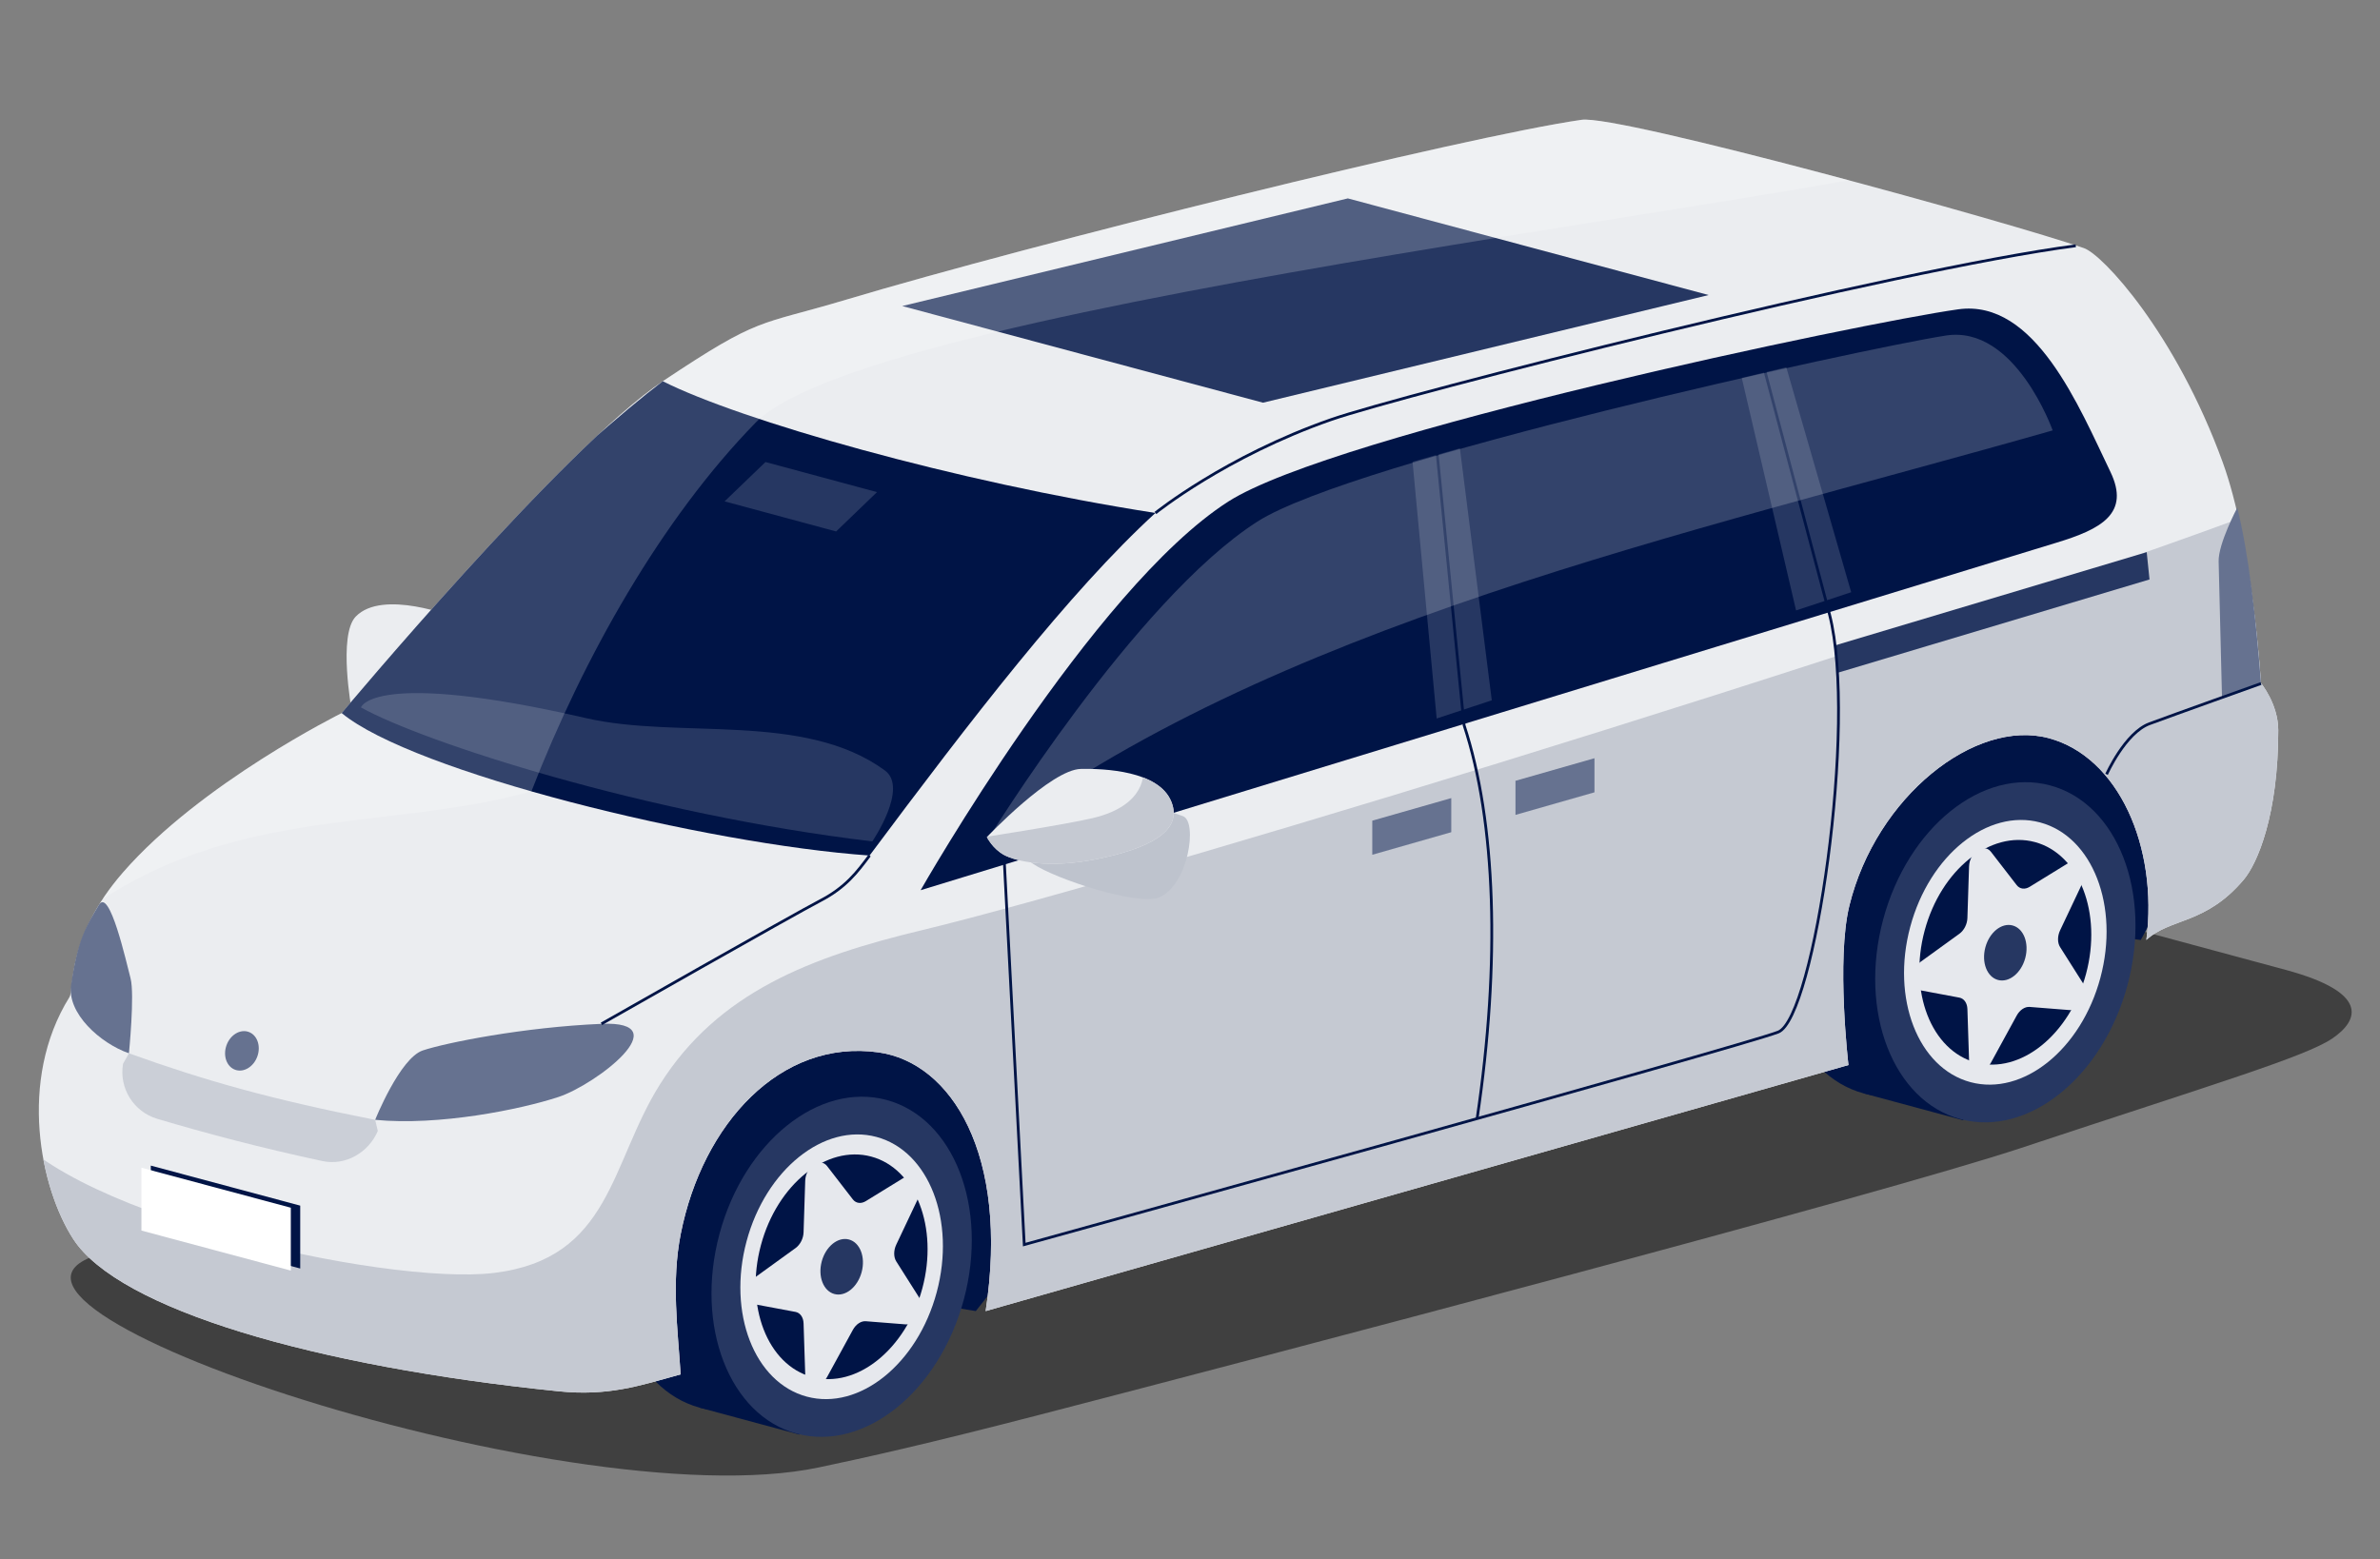
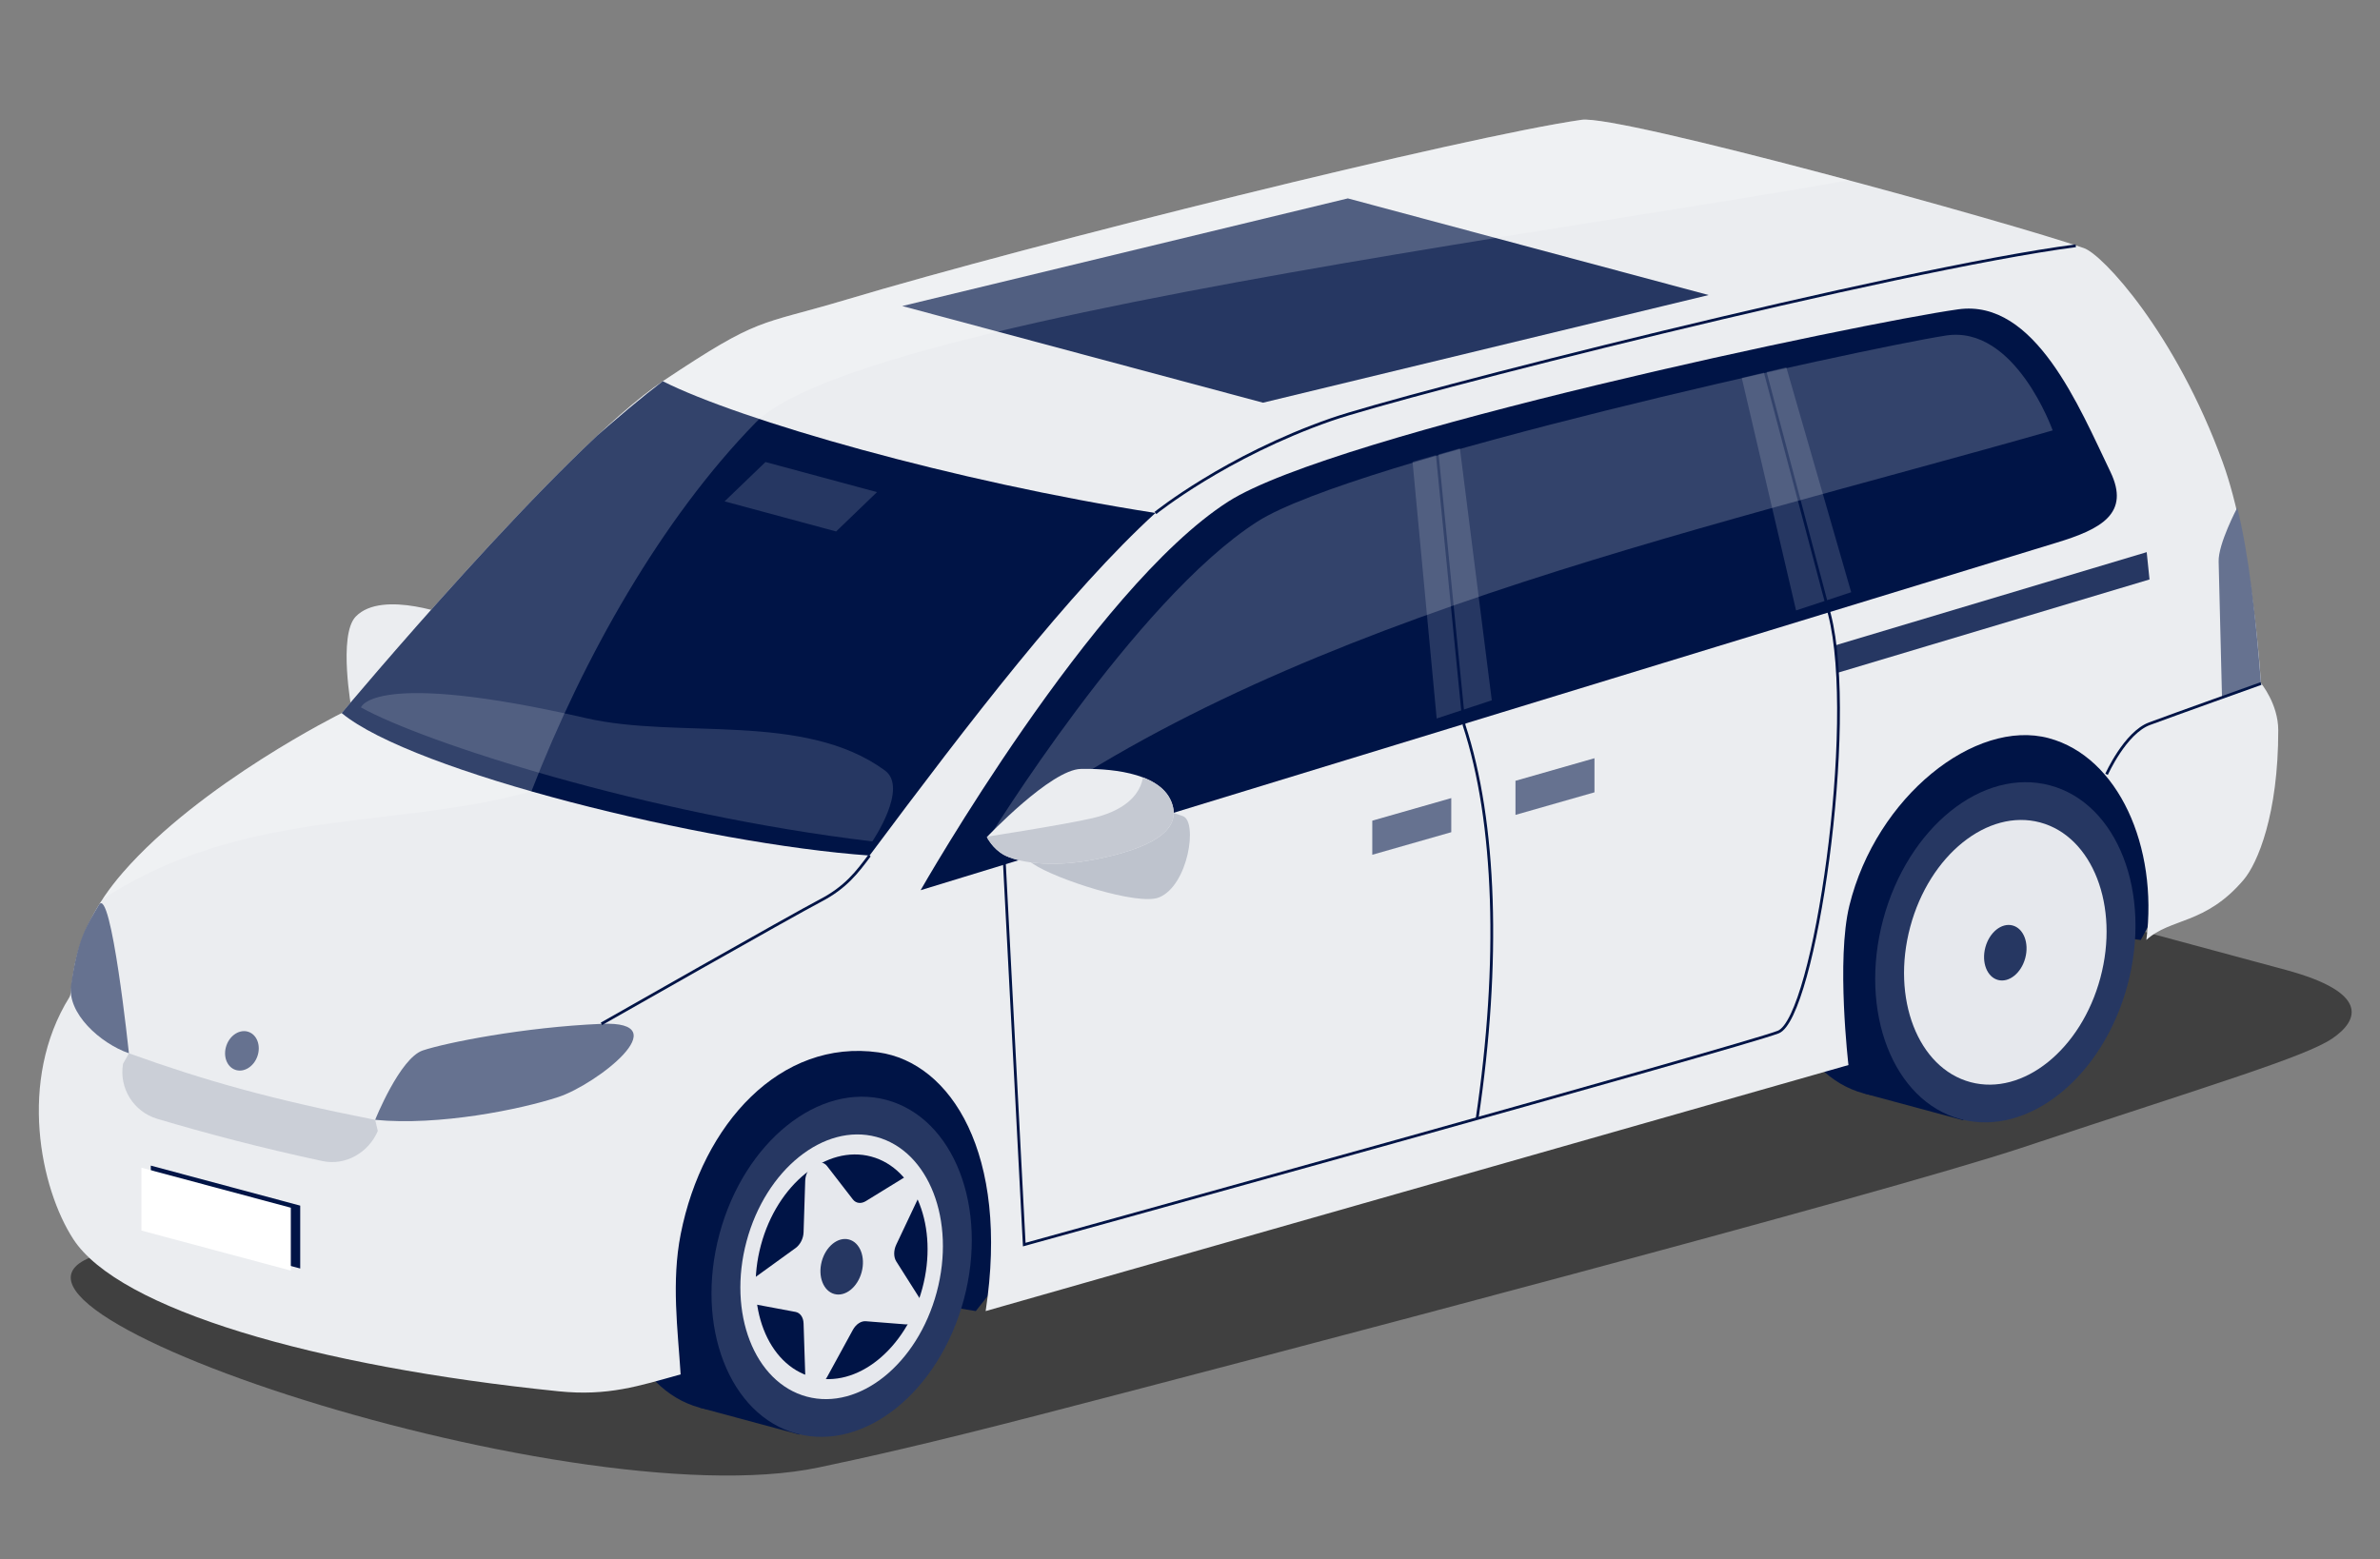
<svg xmlns="http://www.w3.org/2000/svg" xmlns:xlink="http://www.w3.org/1999/xlink" version="1.1" id="Layer_1" x="0px" y="0px" width="1221px" height="800px" viewBox="0 0 1221 800" enable-background="new 0 0 1221 800" xml:space="preserve">
  <rect x="0" y="0" width="1221" height="800" fill="#808080" stroke="none" />
  <g>
    <path opacity="0.5" d="M999.32,450.924c-42.989-11.602-113.335-11.602-156.324,0L59.382,641.708   C-55.57,663.254,289.443,780.57,420.084,753.005c24.502-5.17,54.525-11.796,113.314-27.022   c116.87-30.27,431.678-113.086,503.665-136.969c98.475-32.67,145.708-46.746,159.496-56.14   c13.787-9.394,18.999-23.585-23.989-35.187L999.32,450.924z" />
    <path fill="#EBEDF0" d="M233.236,316.709l-52.812,47.744c0,0-7.067-38.536,2.059-48.039   C196.251,302.079,233.236,316.709,233.236,316.709z" />
    <g>
      <defs>
        <path id="SVGID_1_" d="M448.046,350.914l24.327,6.566c3.021,0.815,5.121,3.573,5.121,6.723v61.114c0,3.53-2.48,6.567-5.921,7.246     l-4.826,0.953c-1.27,0.25-2.579,0.209-3.831-0.122l-21.6-5.715c-4.31-1.141-7.314-5.065-7.314-9.554v-54.787     c0-3.996,1.754-7.787,4.792-10.356l0,0C441.358,350.813,444.812,350.041,448.046,350.914z" />
      </defs>
      <use xlink:href="#SVGID_1_" overflow="visible" fill="#263762" />
      <clipPath id="SVGID_2_">
        <use xlink:href="#SVGID_1_" overflow="visible" />
      </clipPath>
      <polygon clip-path="url(#SVGID_2_)" fill="#001446" points="475.422,436.829 467.401,436.829 467.401,366.484 475.422,362.604       " />
    </g>
    <g>
      <path fill="#001446" d="M916.357,457.902c-12.671,47.637,5.118,93.826,39.734,103.168c34.615,9.344,72.948-21.697,85.619-69.334    c12.672-47.635-5.117-93.825-39.732-103.168C967.362,379.225,929.029,410.268,916.357,457.902z" />
      <polygon fill="#001446" points="956.092,561.07 1007.182,574.861 1053.069,402.358 1001.979,388.568   " />
    </g>
    <g>
      <path fill="#001446" d="M319.281,619.191c-12.672,47.637,5.117,93.825,39.734,103.17c34.614,9.343,72.947-21.7,85.619-69.336    c12.671-47.635-5.118-93.824-39.733-103.169C370.287,540.514,331.952,571.557,319.281,619.191z" />
      <polygon fill="#001446" points="359.016,722.361 410.104,736.15 455.992,563.646 404.901,549.856   " />
    </g>
    <polygon fill="#001446" points="1098.253,482.338 1037.708,475.189 561.004,595.943 500.611,672.781 369.55,651.326    382.465,539.262 1129.309,336.793 1132.696,419.576  " />
    <path fill="#6A6774" d="M188.129,689.098" />
    <g>
      <defs>
        <path id="SVGID_3_" d="M1159.936,350.562c0,0-4.261-71.141-19.652-113.407c-24.134-66.277-61.671-106.688-71.21-109.845     c-36.284-12.757-238.583-68.58-257.649-65.84c-60.301,8.664-281.575,63.655-377.422,92.334     c-45.475,13.607-43.437,8.109-93.981,41.827S175.306,365.926,175.306,365.926s-72.2,35.728-112.296,81.853     c-29.136,33.516-24.858,59.833-27.391,63.904c-26.594,42.764-14.9,98.25,2.023,124.236     c23.369,35.882,123.361,65.207,248.907,78.019c25.361,2.589,41.29-2.737,62.636-8.679c-1.439-22.799-4.816-47.451,0.045-72.031     c11.199-56.635,51.277-100.267,101.468-93.203c37.162,5.23,67.239,52.134,54.964,132.756l442.641-126.253     c0,0-6.343-54.138,0.484-81.86c13.774-55.926,64.566-96.058,102.35-85.859c35.619,9.613,56.098,55.556,50.002,103.529     c12.295-11.383,30.256-7.697,49.924-30.902c7.111-8.39,17.771-33.479,17.739-76.738     C1168.791,361.233,1159.936,350.562,1159.936,350.562z" />
      </defs>
      <use xlink:href="#SVGID_3_" overflow="visible" fill="#EBEDF0" />
      <clipPath id="SVGID_4_">
        <use xlink:href="#SVGID_3_" overflow="visible" />
      </clipPath>
      <polygon clip-path="url(#SVGID_4_)" fill="#263762" points="647.958,206.642 462.864,157.045 691.476,101.807 876.569,151.403       " />
      <path clip-path="url(#SVGID_4_)" fill="#001446" d="M592.757,263.236c-103.548-16.129-213.39-47.746-252.736-67.605    c-41.031,31.112-134.89,118.947-164.716,170.295c36.491,30.276,186.477,67.14,270.802,73.091    C497.732,369.82,548.568,303.678,592.757,263.236z" />
      <path clip-path="url(#SVGID_4_)" fill="#263762" d="M185.188,363.018c31.571,17.628,145.6,54.801,262.335,68.75    c0,0,18.748-27.439,6.414-36.44c-41.545-30.317-105.516-15.823-153.318-26.83C191.043,343.266,185.188,363.018,185.188,363.018z" />
      <polygon clip-path="url(#SVGID_4_)" fill="#263762" points="371.736,257.279 428.949,272.72 449.92,252.532 392.708,237.091   " />
-       <path clip-path="url(#SVGID_4_)" fill="#C5C9D2" d="M1199.543,246.541c-148.441,60.948-610.508,202.936-726.814,230.844    c-56.343,13.521-104.322,31.609-134.198,79.133c-25.55,40.644-25.011,89.366-85.068,96.682    c-55.879,6.808-229.798-31.502-254.497-82.254c-8.002-16.443,20.607,114.176,20.607,114.176l247.653,57.369l938.118-267.301    L1199.543,246.541z" />
      <path opacity="0.2" clip-path="url(#SVGID_4_)" fill="#FFFFFF" d="M1021.934,74.799    c-30.898,22.946-571.851,78.088-634.332,142.124c-48.047,49.242-88.057,119.87-114.979,189.168    c-76.928,21.45-159.992,5.655-238.485,68.729l296.673-364.708l474.213-81.396L1021.934,74.799z" />
    </g>
    <polygon fill="#263762" points="1102.754,297.348 942.557,345.296 941.113,331.281 1101.311,283.333  " />
    <path fill="#667290" d="M1147.784,260.508c5.874,24.01,9.483,55.48,12.151,90.054l-19.992,7.358l-1.722-69.716   C1137.918,279.106,1147.784,260.508,1147.784,260.508z" />
    <polygon fill="#667290" points="818.003,389.082 777.48,400.664 777.48,418.162 818.003,406.58  " />
    <polygon fill="#667290" points="744.539,409.542 704.018,421.123 704.018,438.622 744.539,427.041  " />
    <g>
      <ellipse transform="matrix(-0.966 -0.259 0.259 -0.966 680.408 1389.923)" fill="#263762" cx="431.698" cy="650.172" rx="64.888" ry="88.646" />
      <ellipse transform="matrix(-0.966 -0.259 0.259 -0.966 680.406 1389.922)" fill="#E6E8ED" cx="431.698" cy="650.172" rx="50.492" ry="68.98" />
      <ellipse transform="matrix(-0.966 -0.259 0.259 -0.966 680.397 1389.926)" fill="#001446" cx="431.698" cy="650.172" rx="42.858" ry="58.551" />
      <path fill="#E6E8ED" d="M459.808,647.293l11.838,18.687c3.246,5.122-1.313,14.077-6.94,13.632l-20.523-1.621    c-2.447-0.194-5.07,1.559-6.646,4.442l-13.209,24.171c-3.621,6.625-10.996,5.647-11.229-1.49l-0.848-26.033    c-0.1-3.104-1.722-5.42-4.106-5.866l-20.002-3.749c-5.482-1.027-5.482-10.586,0-14.553l20.002-14.467    c2.385-1.727,4.007-4.91,4.106-8.068l0.848-26.486c0.232-7.263,7.607-12.192,11.229-7.507l13.209,17.093    c1.575,2.039,4.198,2.387,6.646,0.881l20.523-12.622c5.629-3.46,10.187,3.052,6.94,9.915l-11.838,25.029    C458.396,641.666,458.396,645.064,459.808,647.293z" />
      <ellipse transform="matrix(-0.966 -0.259 0.259 -0.966 680.435 1389.913)" fill="#263762" cx="431.698" cy="650.172" rx="10.596" ry="14.476" />
    </g>
    <g>
      <ellipse transform="matrix(-0.966 -0.259 0.259 -0.966 1895.967 1227.371)" fill="#263762" cx="1028.775" cy="488.884" rx="64.888" ry="88.646" />
      <ellipse transform="matrix(-0.966 -0.259 0.259 -0.966 1895.953 1227.387)" fill="#E6E8ED" cx="1028.775" cy="488.883" rx="50.492" ry="68.979" />
-       <ellipse transform="matrix(-0.966 -0.259 0.259 -0.966 1895.959 1227.38)" fill="#001446" cx="1028.775" cy="488.884" rx="42.858" ry="58.551" />
      <path fill="#E6E8ED" d="M1056.885,486.004l11.838,18.688c3.246,5.122-1.313,14.076-6.94,13.632l-20.523-1.622    c-2.448-0.193-5.071,1.56-6.646,4.443l-13.209,24.17c-3.621,6.626-10.996,5.648-11.229-1.489l-0.848-26.033    c-0.1-3.104-1.722-5.421-4.107-5.866l-20.001-3.749c-5.482-1.028-5.482-10.587,0-14.552l20.001-14.469    c2.386-1.726,4.008-4.91,4.107-8.067l0.848-26.487c0.232-7.262,7.607-12.191,11.229-7.506l13.209,17.092    c1.574,2.039,4.197,2.387,6.646,0.881l20.523-12.621c5.628-3.461,10.187,3.051,6.94,9.914l-11.838,25.029    C1055.473,480.377,1055.473,483.775,1056.885,486.004z" />
      <path fill="#263762" d="M1018.539,486.141c-2.069,7.724,0.836,15.211,6.489,16.725c5.652,1.516,11.912-3.518,13.981-11.238    c2.069-7.725-0.834-15.212-6.488-16.727C1026.868,473.387,1020.609,478.418,1018.539,486.141z" />
    </g>
    <g>
      <polygon fill="#001446" points="77.366,630.389 154.018,650.928 154.018,618.667 77.366,598.127   " />
      <polygon fill="#FFFFFF" points="72.545,631.461 149.197,652 149.197,619.738 72.545,599.199   " />
    </g>
    <path fill="#001446" d="M472.294,456.811l582.746-178.334c22.812-6.924,37.987-14.936,27.628-36.406   c-15.889-32.927-38.532-88.887-78.087-83.337c-49.741,6.979-319.926,63.771-374.415,98.627   C560.453,301.957,472.294,456.811,472.294,456.811z" />
    <path fill="#667290" d="M192.465,574.645c32.743,3.186,74.759-5.365,94.085-11.746s61.994-39.212,22.01-37.516   c-39.985,1.695-79.883,9.71-91.65,13.646C205.141,542.966,192.465,574.645,192.465,574.645z" />
-     <path fill="#667290" d="M66.148,540.496c-14.563-5.061-32.011-20.529-29.633-35.252c3.313-23.37,7.953-30.367,14.224-40.892   c5.46-9.165,14.021,29.308,16.226,37.621S66.148,540.496,66.148,540.496z" />
+     <path fill="#667290" d="M66.148,540.496c-14.563-5.061-32.011-20.529-29.633-35.252c3.313-23.37,7.953-30.367,14.224-40.892   S66.148,540.496,66.148,540.496z" />
    <polygon fill="#263762" points="737.049,368.69 765.327,359.36 748.959,230.039 724.675,236.951  " />
    <polygon fill="#263762" points="921.424,313.232 949.703,303.902 916.414,188.456 893.573,193.924  " />
    <g>
      <path fill="none" stroke="#001446" stroke-width="1.423" stroke-miterlimit="10" d="M592.757,263.236    c0,0,35.942-29.015,90.12-47.919c36.26-12.651,290.084-77.208,382.05-89.204" />
      <path fill="none" stroke="#001446" stroke-width="1.423" stroke-miterlimit="10" d="M905.036,188.826l33.542,126.459    c14.411,55.981-7.721,207.052-26.306,214.316c-18.586,7.264-386.806,109.063-386.806,109.063l-10.147-194.912l-4.853-38.082" />
      <path fill="none" stroke="#001446" stroke-width="1.423" stroke-miterlimit="10" d="M757.81,573.936    c11.958-80.143,9.592-152.295-6.687-201.754L737.049,230.19" />
      <path fill="none" stroke="#001446" stroke-width="1.423" stroke-miterlimit="10" d="M308.56,525.383    c0,0,98.225-55.904,112.235-63.184c13.207-6.861,19.027-14.773,25.312-23.182" />
      <path fill="none" stroke="#001446" stroke-width="1.423" stroke-miterlimit="10" d="M1080.725,397.346    c0,0,9.525-21.325,22.029-25.978c12.504-4.652,57.193-20.607,57.193-20.607" />
    </g>
    <path opacity="0.2" fill="#FFFFFF" d="M506.468,431.238c144.949-110.944,357.866-156.513,546.602-210.378   c0,0-19.208-54.228-54.784-48.677c-43.185,6.738-304.083,64.041-353.202,95.462C582.239,307.847,506.468,431.238,506.468,431.238z" />
    <g>
      <path fill="#BEC3CD" d="M523.431,434.811c0,0-4.294,1.116,6.508,8.438c11.774,7.982,53.796,21.595,64.608,17.281    c15.156-6.044,20.04-39.138,12.276-41.735c-19.453-6.51-26.308-12.766-32.827-12.385    C567.475,406.788,523.431,434.811,523.431,434.811z" />
      <g>
        <defs>
          <path id="SVGID_5_" d="M506.303,429.532c0,0,32.826-34.662,48.209-34.958c11.972-0.229,39.908,0.888,46.379,16.736      c6.471,15.846-13.063,24.381-37.895,29.475c-24.832,5.094-41.794,1.217-47.816-2.026      C509.158,435.514,506.303,429.532,506.303,429.532z" />
        </defs>
        <use xlink:href="#SVGID_5_" overflow="visible" fill="#EBEDF0" />
        <clipPath id="SVGID_6_">
          <use xlink:href="#SVGID_5_" overflow="visible" />
        </clipPath>
        <path clip-path="url(#SVGID_6_)" fill="#C5C9D2" d="M586.485,395.892c0,0,2.145,17.195-25.651,23.858     c-14.443,3.463-60.197,10.488-60.197,10.488l11.133,20.199l91.972,1.746l11.916-39.589l-16.819-22.72L586.485,395.892z" />
      </g>
    </g>
    <path fill="#CBCFD7" d="M192.465,574.645c-53.861-10.615-87.656-20.246-126.316-34.148l-3.034,5.395   c-2.122,12.5,5.417,24.607,17.566,28.23c24.71,7.367,53.561,15.006,84.793,21.686c11.765,2.516,23.667-4.381,28.353-15.463   L192.465,574.645z" />
    <ellipse transform="matrix(0.944 0.331 -0.331 0.944 185.514 -10.634)" fill="#667290" cx="123.959" cy="539.029" rx="8.41" ry="10.306" />
  </g>
</svg>